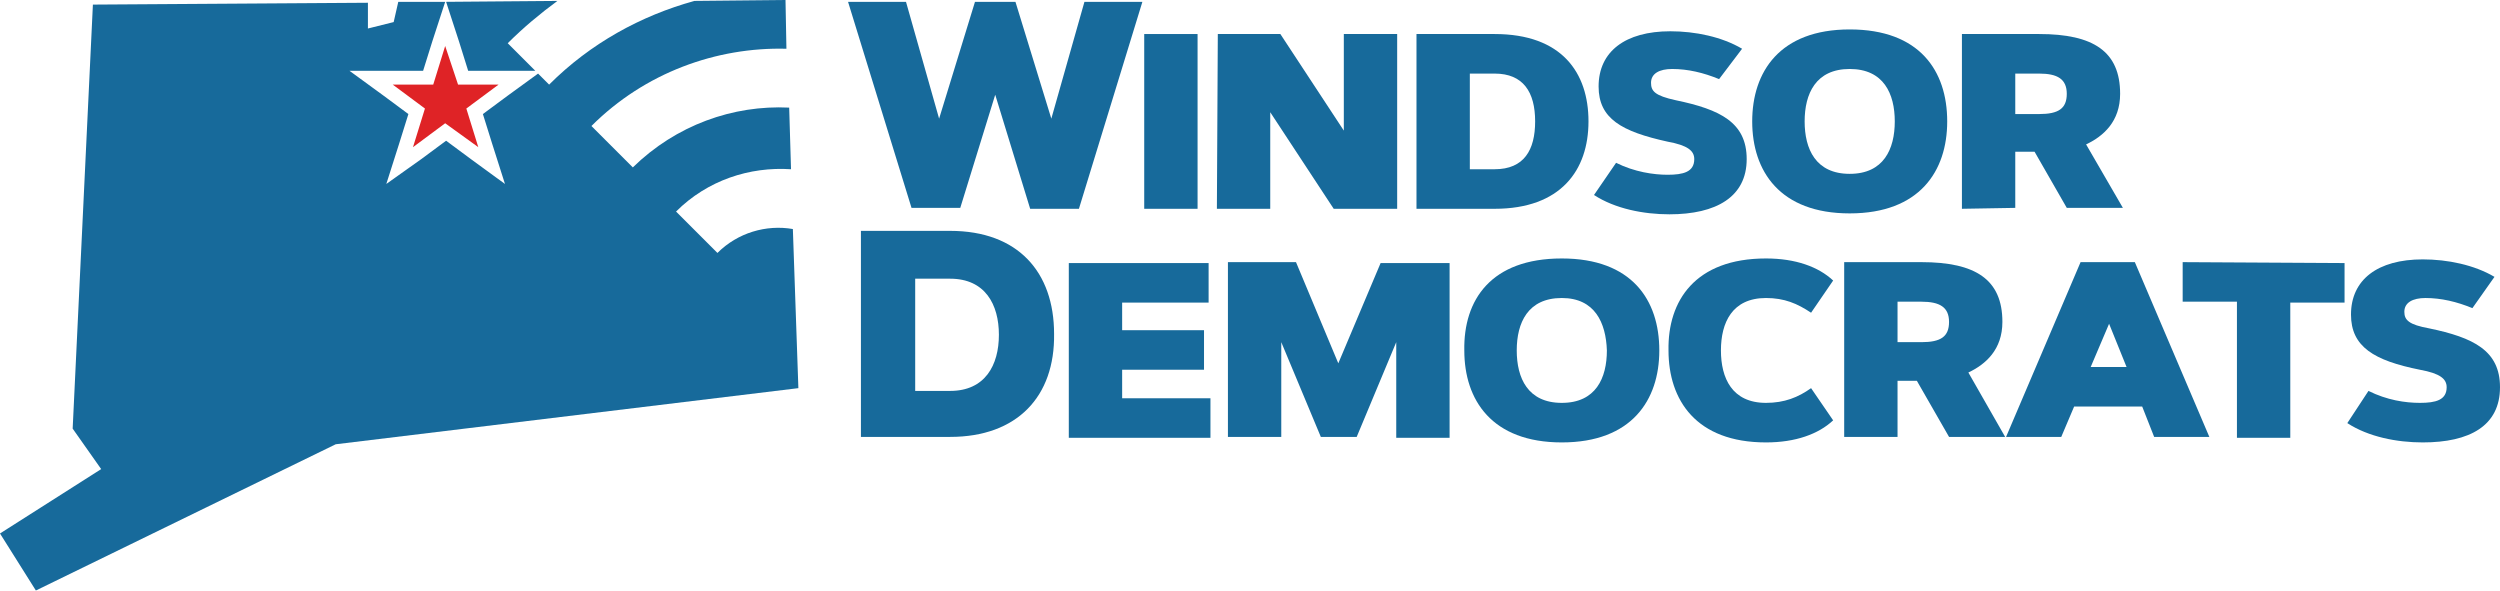
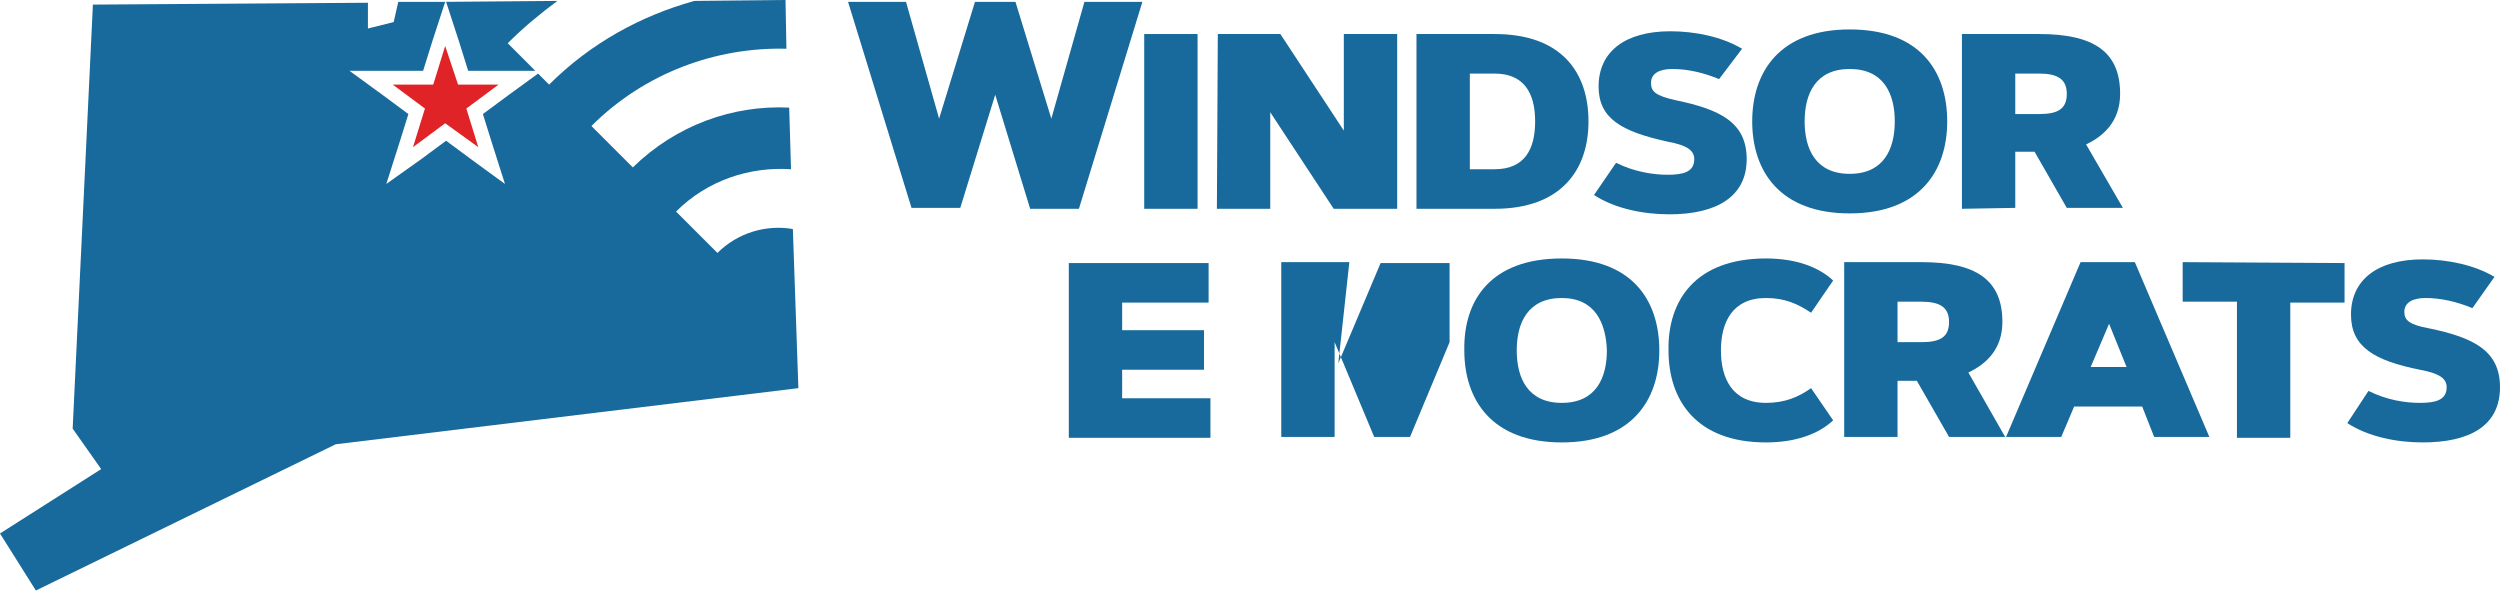
<svg xmlns="http://www.w3.org/2000/svg" version="1.1" id="Layer_1" x="0px" y="0px" viewBox="0 0 271.8 64.2" style="enable-background:new 0 0 271.8 64.2;" xml:space="preserve">
  <style type="text/css">
	.st0{fill:#176A9B;}
	.st1{fill:#DF2326;}
</style>
  <g>
    <path class="st0" d="M108.2,10.3l-3.8,12.3h-5.3L92.2,0.2h6.3l3.6,12.7L106,0.2h4.4l3.9,12.7l3.6-12.7h6.3l-6.9,22.5H112   L108.2,10.3z" />
    <path class="st0" d="M130.2,22.7h-5.8v-19h5.8V22.7z" />
    <path class="st0" d="M132.4,3.7h6.8l6.9,10.5V3.7h5.8v19H145l-6.9-10.5v10.5h-5.8L132.4,3.7L132.4,3.7z" />
    <path class="st0" d="M162.5,22.7H154v-19h8.5c7.3,0,10.2,4.2,10.2,9.5S169.7,22.7,162.5,22.7z M159.8,18.4h2.7   c3.2,0,4.4-2.1,4.4-5.2c0-3.2-1.3-5.2-4.4-5.2h-2.7V18.4z" />
    <path class="st0" d="M186.9,8.6c-1.7-0.7-3.4-1.1-5.1-1.1c-1.4,0-2.3,0.5-2.3,1.5c0,0.9,0.4,1.4,2.7,1.9c4.8,1,7.7,2.4,7.7,6.4   c0,4.1-3.3,6-8.4,6c-2.8,0-5.9-0.6-8.2-2.1l2.4-3.5c2,1,4.1,1.3,5.6,1.3c1.7,0,2.9-0.3,2.9-1.7c0-0.9-0.7-1.5-2.9-1.9   c-5-1.1-7.5-2.5-7.5-6c0-3.8,2.9-6,7.8-6c2.7,0,5.6,0.6,7.8,1.9L186.9,8.6z" />
    <path class="st0" d="M201.1,3.2c7.6,0,10.6,4.5,10.6,10c0,5.4-3,10-10.6,10s-10.6-4.6-10.6-10C190.5,7.8,193.5,3.2,201.1,3.2z    M201.1,7.5c-3.7,0-4.9,2.7-4.9,5.7c0,3,1.2,5.7,4.9,5.7s4.9-2.7,4.9-5.7C206,10.2,204.8,7.5,201.1,7.5z" />
    <path class="st0" d="M213.3,22.7v-19h8.4c5.9,0,8.8,1.9,8.8,6.5c0,3-1.8,4.6-3.7,5.5l4,6.9h-6.1l-3.5-6.1h-2.1v6.1L213.3,22.7   L213.3,22.7z M219.1,8v4.4h2.6c2.1,0,3-0.6,3-2.2c0-1.6-1-2.2-3-2.2H219.1z" />
  </g>
  <g>
-     <path class="st0" d="M103.3,47.5h-9.7V25.1h9.7c7.4,0,11.3,4.5,11.3,11.2C114.7,43.1,110.6,47.5,103.3,47.5z M99.5,42.5h3.8   c3.8,0,5.3-2.8,5.3-6.1s-1.5-6.1-5.3-6.1h-3.8V42.5z" />
    <path class="st0" d="M130.9,35.9v4.3H122v3.1h9.6v4.3h-15.4v-19h15.2v4.3H122v3H130.9z" />
-     <path class="st0" d="M145.5,39.5l4.6-10.9h7.5v19h-5.8V37.2l-4.3,10.3h-3.9l-4.3-10.3v10.3h-5.8v-19h7.4L145.5,39.5z" />
+     <path class="st0" d="M145.5,39.5l4.6-10.9h7.5v19V37.2l-4.3,10.3h-3.9l-4.3-10.3v10.3h-5.8v-19h7.4L145.5,39.5z" />
    <path class="st0" d="M169.8,28.1c7.6,0,10.6,4.5,10.6,10c0,5.4-3,10-10.6,10c-7.6,0-10.6-4.6-10.6-10   C159.1,32.6,162.1,28.1,169.8,28.1z M169.8,32.4c-3.7,0-4.9,2.7-4.9,5.7c0,3,1.2,5.7,4.9,5.7s4.9-2.7,4.9-5.7   C174.6,35.1,173.4,32.4,169.8,32.4z" />
    <path class="st0" d="M192,28.1c3.2,0,5.7,0.9,7.3,2.4l-2.4,3.5c-1.5-1-2.9-1.6-4.9-1.6c-3.7,0-4.9,2.7-4.9,5.7c0,3,1.2,5.7,4.9,5.7   c2,0,3.5-0.6,4.9-1.6l2.4,3.5c-1.6,1.5-4.1,2.4-7.3,2.4c-7.6,0-10.6-4.6-10.6-10C181.3,32.7,184.3,28.1,192,28.1z" />
    <path class="st0" d="M200.5,47.5v-19h8.4c5.9,0,8.8,1.9,8.8,6.5c0,3-1.8,4.6-3.7,5.5l4,7h-6.1l-3.5-6.1h-2.1v6.1L200.5,47.5   L200.5,47.5z M206.3,32.8v4.4h2.6c2.1,0,3-0.6,3-2.2c0-1.6-1-2.2-3-2.2C209,32.8,206.3,32.8,206.3,32.8z" />
    <path class="st0" d="M232.9,44.2h-7.4l-1.4,3.3h-6l8.1-19h5.9l8.1,19h-6L232.9,44.2z M227.3,39.9h3.9l-1.9-4.7L227.3,39.9z" />
    <path class="st0" d="M254.9,28.6v4.3H249v14.7h-5.8V32.8h-5.9v-4.3L254.9,28.6z" />
    <path class="st0" d="M268.8,33.5c-1.7-0.7-3.4-1.1-5.1-1.1c-1.4,0-2.3,0.5-2.3,1.5c0,0.9,0.5,1.4,2.7,1.8c4.8,1,7.7,2.4,7.7,6.4   c0,4.2-3.3,6-8.4,6c-2.8,0-5.9-0.6-8.2-2.1l2.3-3.5c2,1,4,1.3,5.6,1.3c1.7,0,2.9-0.3,2.9-1.7c0-0.9-0.7-1.5-2.9-1.9   c-5-1-7.5-2.5-7.5-6c0-3.8,2.9-6,7.8-6c2.7,0,5.6,0.6,7.8,1.9L268.8,33.5z" />
  </g>
  <polygon class="st1" points="48.4,5 49.8,9.2 54.2,9.2 50.7,11.8 52,16 48.4,13.4 44.9,16 46.2,11.8 42.7,9.2 47.1,9.2 " />
  <g>
    <path class="st0" d="M48.5,0.2l1.4,4.3l1,3.2h3.3h4l-3-3c1.7-1.7,3.5-3.2,5.4-4.6L48.5,0.2z" />
    <path class="st0" d="M86.2,24.9c-2.9-0.5-6,0.4-8.2,2.6l-4.5-4.5c3.4-3.4,8-4.9,12.5-4.6l-0.2-6.7c-6.1-0.3-12.3,1.9-17,6.5   l-4.5-4.5c5.8-5.8,13.6-8.6,21.2-8.4L85.4,0l-9.9,0.1c-5.8,1.6-11.3,4.6-15.8,9.1L58.5,8l-3.3,2.4l-2.7,2l1,3.2l1.4,4.4l-3.7-2.7   l-2.7-2l-2.7,2L42,20l1.4-4.4l1-3.2l-2.7-2L38,7.7h4.6H46l1-3.2l1.4-4.3l-5.1,0l-0.5,2.2L40,3.1V0.3L10.1,0.5L7.9,46.6L11,51L0,58   l3.9,6.2l32.6-15.9l50.3-6.1L86.2,24.9z" />
  </g>
</svg>